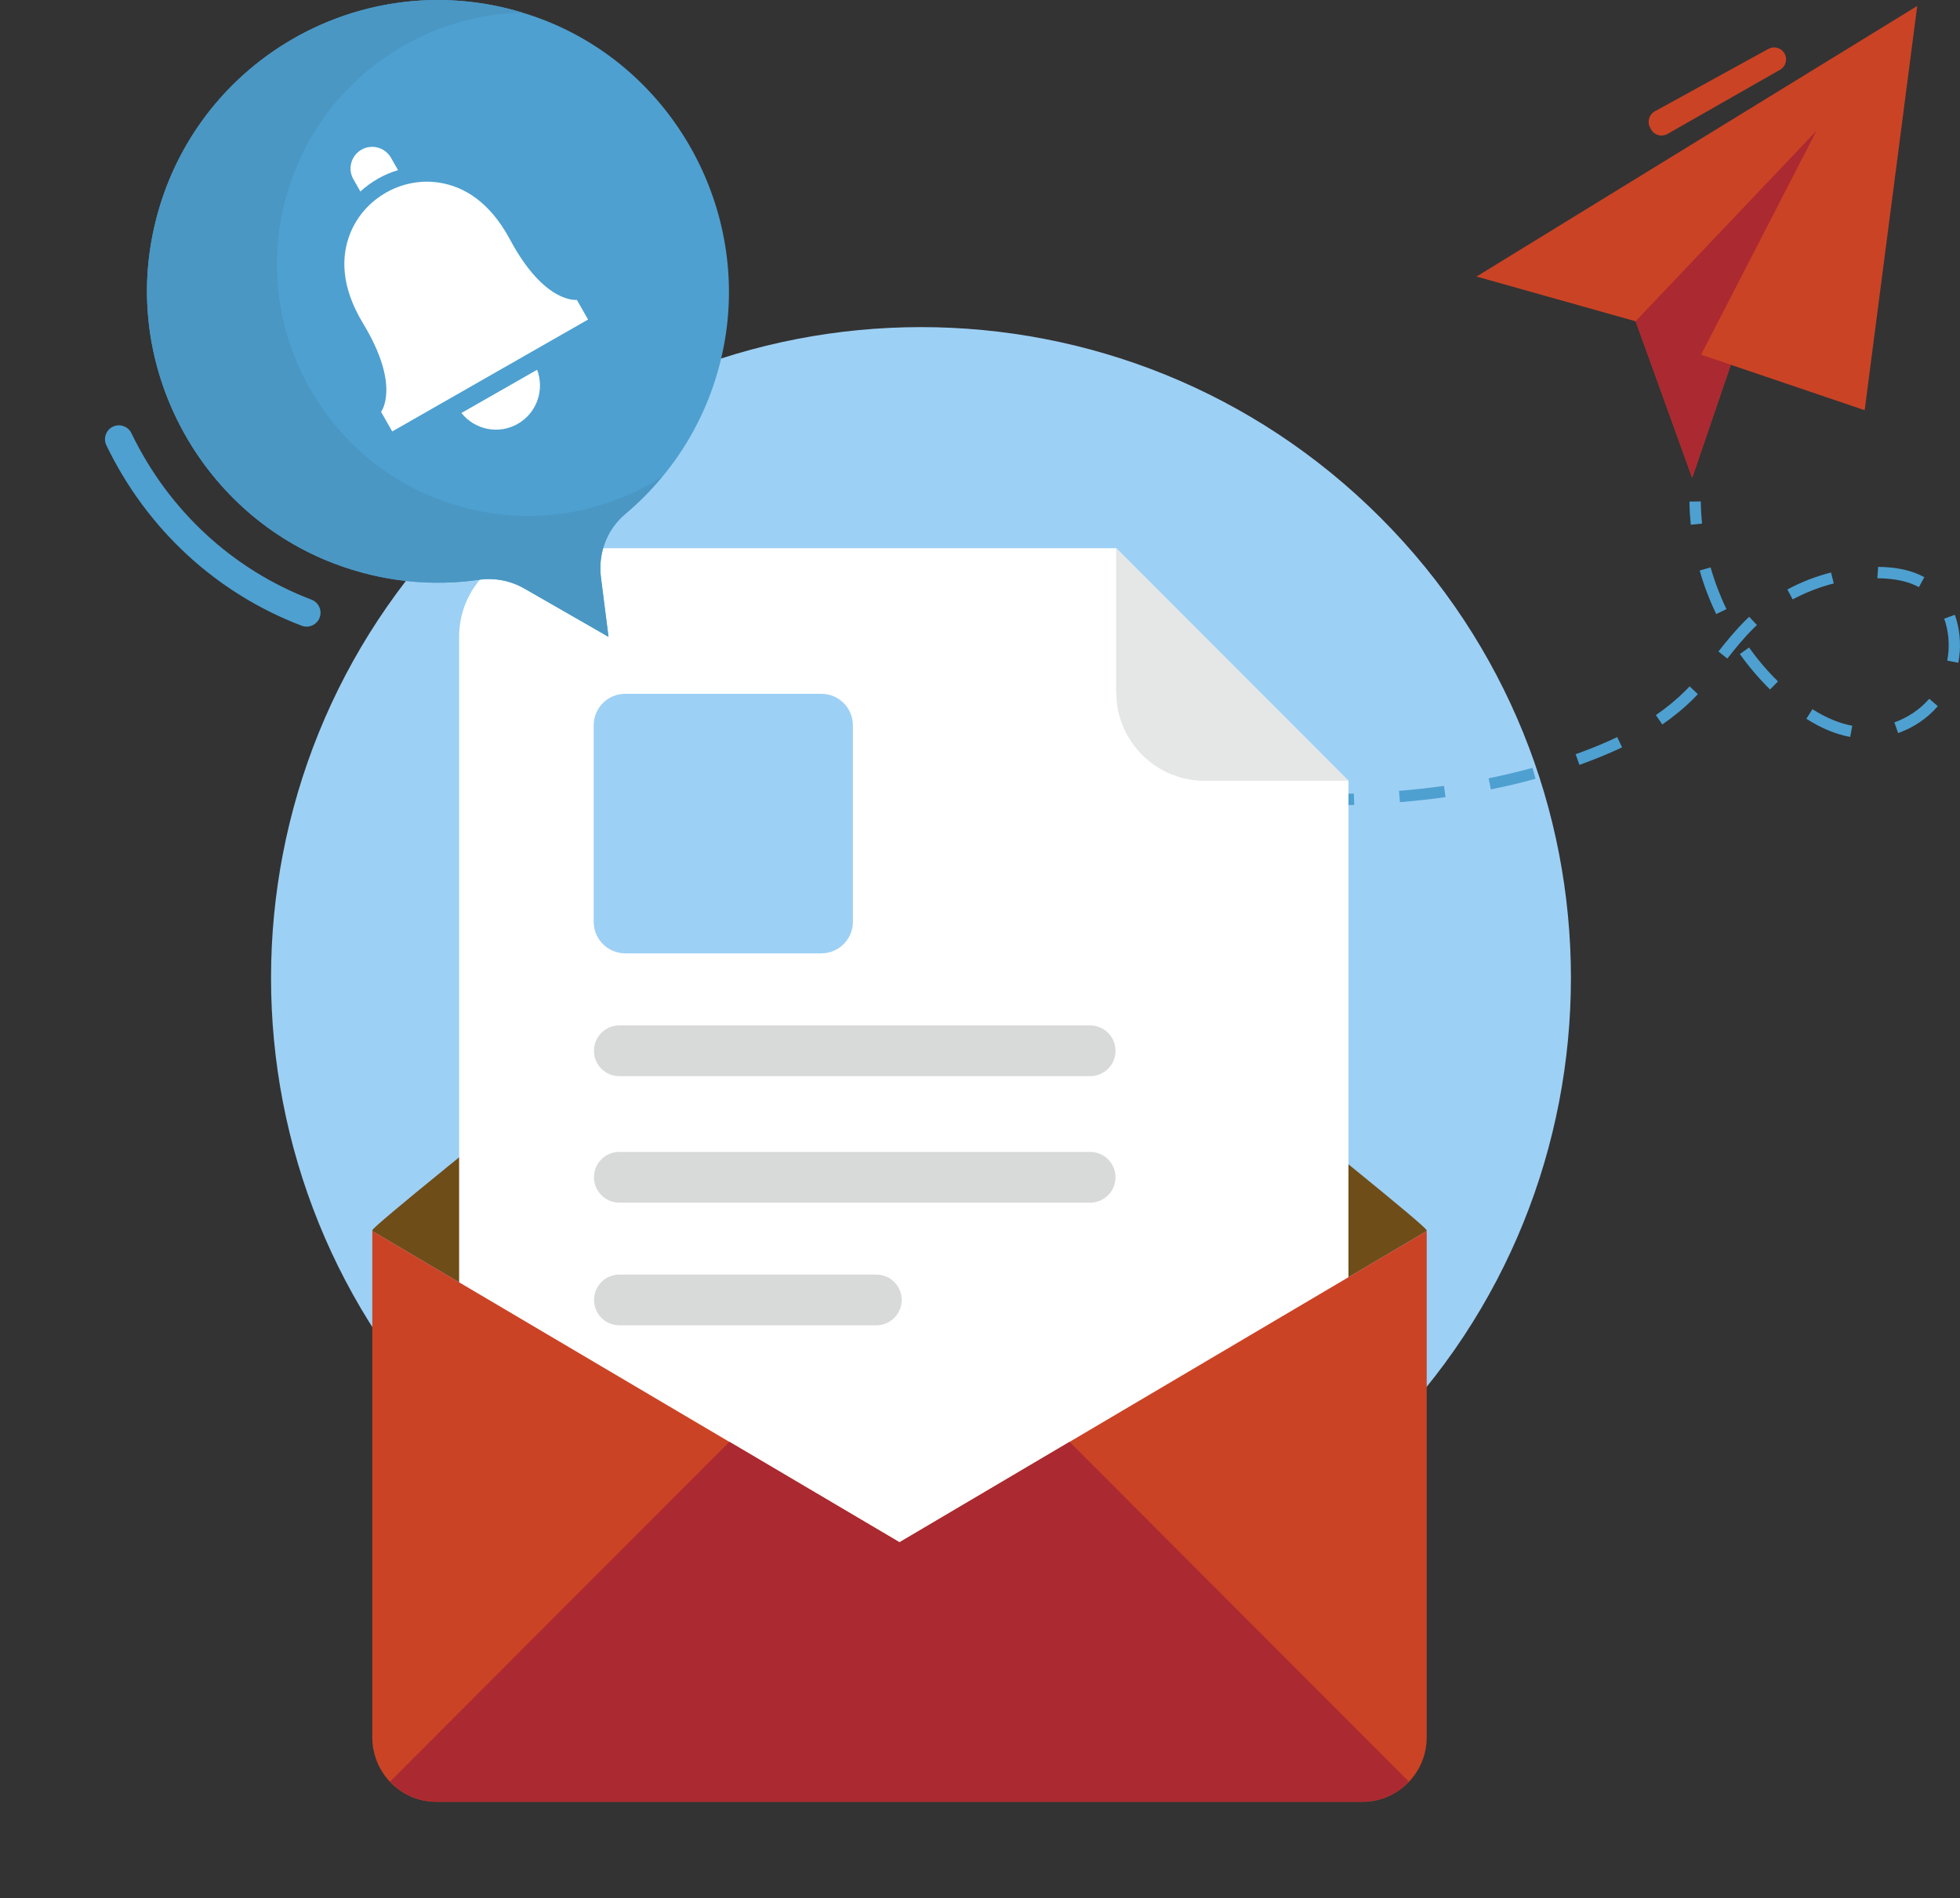
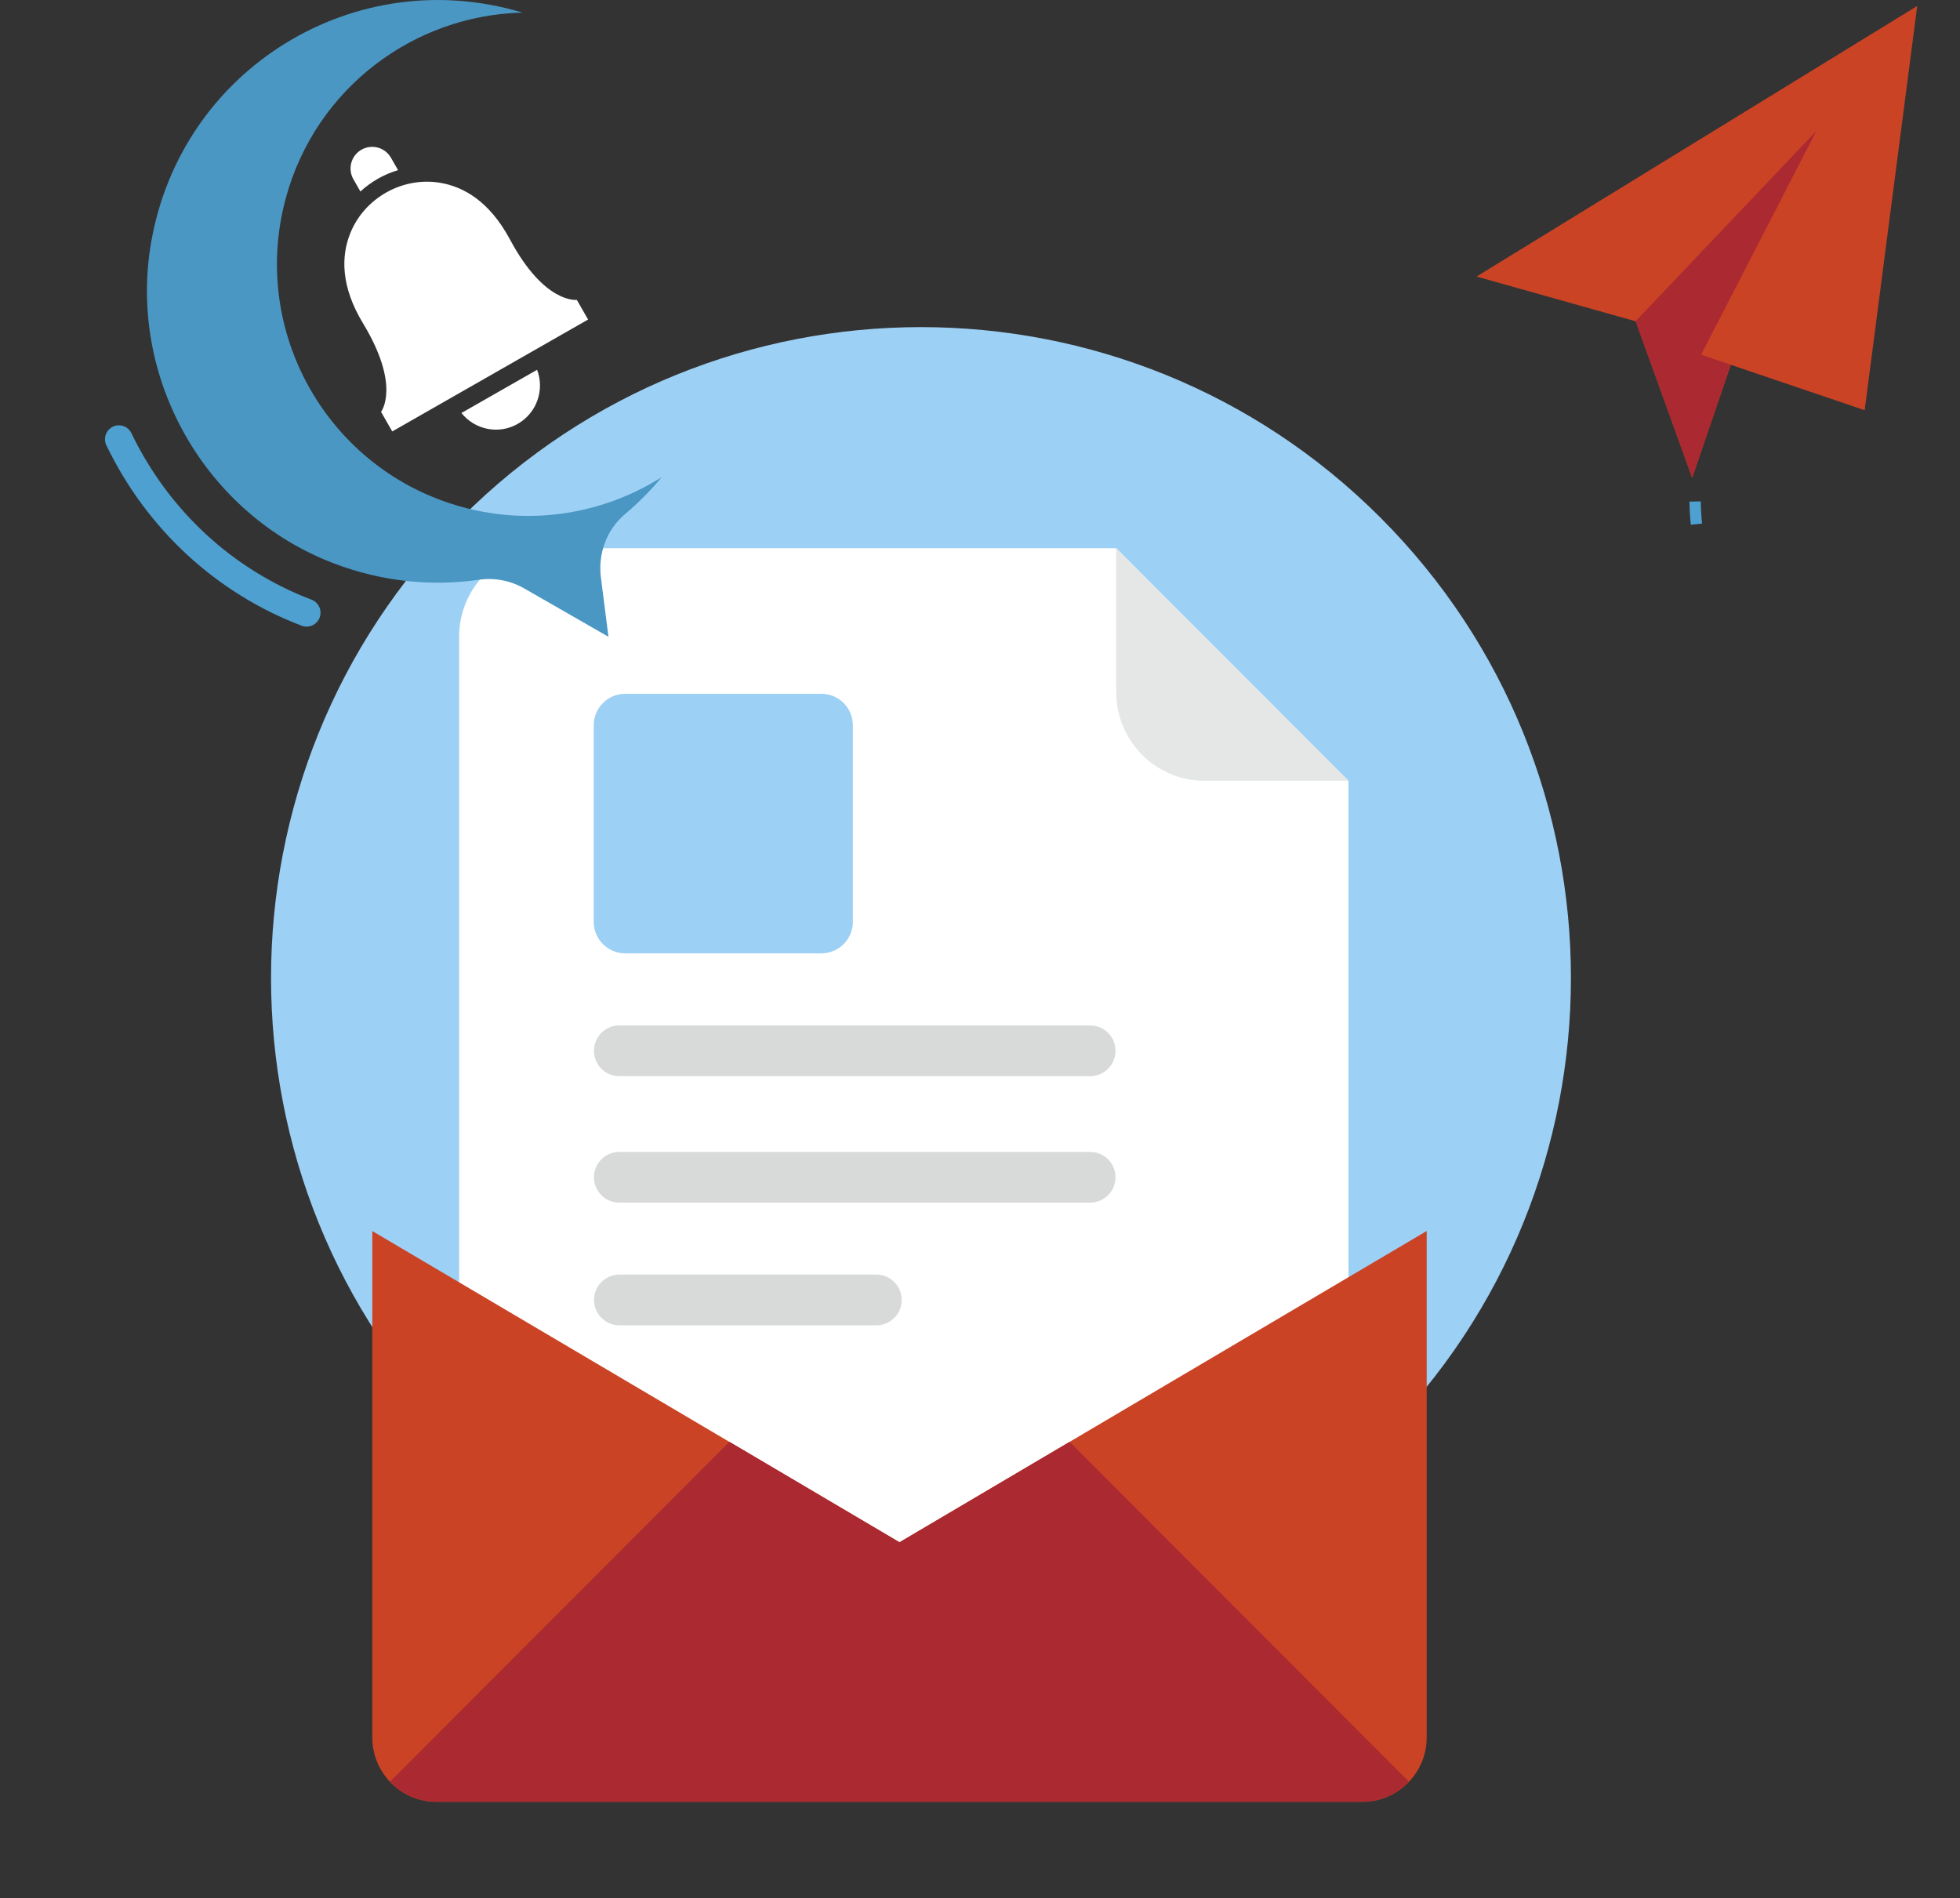
<svg xmlns="http://www.w3.org/2000/svg" width="350" height="339" viewBox="0 0 350 339" fill="none">
  <rect x="0" y="0" width="350" height="339" fill="#333333" stroke="none" />
  <path d="M246.529 256.819C291.854 211.431 291.854 137.843 246.529 92.456C201.204 47.068 127.718 47.068 82.393 92.456C37.068 137.843 37.068 211.431 82.393 256.819C127.718 302.206 201.204 302.206 246.529 256.819Z" fill="#9DD0F5" />
  <path d="M342.362 1.065L332.977 73.254L309.068 65.141L302.175 85.328L292.089 57.378L263.669 49.385L342.362 1.065Z" fill="#CB4325" />
  <path d="M303.771 63.336L332.977 73.254L309.068 65.14L302.175 85.328L292.089 57.378L324.318 23.445L303.771 63.336Z" fill="#AB2930" />
  <path d="M294.568 64.232L324.318 23.445L292.089 57.378L294.568 64.232Z" fill="#AB2930" />
  <path d="M303.941 93.502C303.808 92.183 303.723 90.85 303.711 89.543L301.691 89.567C301.703 90.935 301.788 92.328 301.933 93.708L303.941 93.502Z" fill="#4EA0D0" />
-   <path d="M338.262 129.01C340.705 128.138 342.857 126.684 344.502 124.783L346.038 126.103C344.176 128.271 341.721 129.93 338.951 130.911L338.274 128.998L338.262 129.01ZM322.564 128.356L323.653 126.648C326.072 128.186 328.466 129.179 330.764 129.603L330.389 131.601C327.825 131.129 325.189 130.039 322.564 128.356ZM347.719 117.977C348.142 115.749 348.046 113.448 347.453 111.341C347.405 111.171 347.356 111.002 347.296 110.832L347.175 110.481L349.073 109.791L349.219 110.202C349.279 110.396 349.339 110.59 349.4 110.796C350.077 113.206 350.186 115.822 349.702 118.353L347.719 117.977ZM266.221 140.975L265.822 138.988C268.482 138.444 271.131 137.814 273.67 137.124L274.202 139.073C271.614 139.788 268.93 140.43 266.221 140.975ZM281.35 134.689L282.547 134.253C284.833 133.406 286.864 132.546 288.787 131.625L289.658 133.454C287.687 134.399 285.595 135.271 283.26 136.143L282.039 136.591L281.362 134.677L281.35 134.689ZM249.991 143.251L249.822 141.229C252.555 140.999 255.252 140.708 257.852 140.345L258.13 142.355C255.494 142.718 252.748 143.021 249.991 143.251ZM295.705 127.69C297.676 126.333 299.454 124.856 301.002 123.306C301.244 123.064 301.485 122.809 301.715 122.567L303.191 123.96C302.937 124.226 302.683 124.493 302.429 124.747C300.796 126.394 298.909 127.944 296.841 129.373L295.693 127.702L295.705 127.69ZM310.689 116.803L312.333 115.628C313.881 117.796 315.611 119.842 317.497 121.683L316.082 123.124C314.123 121.199 312.309 119.067 310.689 116.803ZM233.653 143.857V141.834C236.434 141.847 239.155 141.81 241.755 141.713L241.828 143.736C239.192 143.833 236.446 143.869 233.653 143.857ZM217.327 143.227L217.46 141.205C220.156 141.386 222.853 141.544 225.55 141.641L225.465 143.663C222.744 143.554 220.023 143.409 217.314 143.215L217.327 143.227ZM306.855 116.354C308.258 114.574 309.915 112.528 311.765 110.711C311.958 110.517 312.152 110.336 312.357 110.142L313.736 111.619L313.18 112.152C311.414 113.884 309.878 115.797 308.451 117.602L306.867 116.342L306.855 116.354ZM335.238 103.251L335.384 101.229C338.746 101.265 341.442 101.871 343.631 103.07L342.664 104.85C340.801 103.832 338.347 103.287 335.251 103.263L335.238 103.251ZM319.166 105.274C321.633 103.941 324.258 102.924 326.966 102.234L327.462 104.196L326.664 104.402C324.403 105.043 322.202 105.928 320.122 107.042L319.166 105.261V105.274ZM303.517 101.883L305.464 101.326C306.19 103.869 307.145 106.376 308.294 108.773L306.468 109.657C305.271 107.163 304.267 104.547 303.517 101.895V101.883Z" fill="#4EA0D0" />
-   <path d="M209.091 142.573L209.272 140.551C207.93 140.43 206.588 140.297 205.245 140.163L205.052 142.186C206.394 142.319 207.749 142.452 209.091 142.573Z" fill="#4EA0D0" />
-   <path d="M315.78 8.731L295.499 19.884C294.471 20.454 294.096 21.749 294.665 22.791L294.834 23.106C295.403 24.147 296.721 24.511 297.749 23.929L317.86 12.461C318.912 11.867 319.263 10.499 318.622 9.47C318.017 8.513 316.784 8.186 315.792 8.731H315.78Z" fill="#CB4325" />
-   <path d="M254.755 219.837L160.619 275.423L66.483 219.837C66.483 219.837 66.483 219.728 66.496 219.679C66.568 219.328 71.768 214.98 79.689 208.538C79.762 208.477 79.823 208.417 79.907 208.356C105.896 187.224 160.619 143.942 160.619 143.942C160.619 143.942 215.343 187.224 241.332 208.356C249.374 214.896 254.671 219.316 254.743 219.679C254.755 219.728 254.755 219.788 254.755 219.837Z" fill="#6F4D18" />
  <path d="M199.331 97.899H97.757C89.05 97.899 81.987 104.971 81.987 113.69V267.478C81.987 276.198 89.05 283.27 97.757 283.27H225.03C233.737 283.27 240.8 276.198 240.8 267.478V139.437L199.319 97.899H199.331Z" fill="white" />
  <path d="M199.33 123.633C199.33 132.352 206.393 139.425 215.1 139.425H240.799L199.318 97.886V123.621L199.33 123.633Z" fill="#E5E6E6" />
  <path d="M146.676 123.899H111.641C108.535 123.899 106.018 126.42 106.018 129.53V164.614C106.018 167.724 108.535 170.245 111.641 170.245H146.676C149.782 170.245 152.3 167.724 152.3 164.614V129.53C152.3 126.42 149.782 123.899 146.676 123.899Z" fill="#9DD0F5" />
  <path d="M194.675 183.118H110.588C108.085 183.118 106.065 185.153 106.065 187.648C106.065 190.154 108.097 192.177 110.588 192.177H194.675C197.178 192.177 199.198 190.142 199.198 187.648C199.198 185.141 197.166 183.118 194.675 183.118Z" fill="#D8D9D9" />
  <path d="M194.675 205.704H110.588C108.085 205.704 106.065 207.738 106.065 210.233C106.065 212.74 108.097 214.762 110.588 214.762H194.675C197.178 214.762 199.198 212.728 199.198 210.233C199.198 207.726 197.166 205.704 194.675 205.704Z" fill="#D8D9D9" />
  <path d="M156.495 227.611H110.6C108.097 227.611 106.077 229.646 106.077 232.141C106.077 234.647 108.109 236.67 110.6 236.67H156.495C158.998 236.67 161.018 234.635 161.018 232.141C161.018 229.634 158.986 227.611 156.495 227.611Z" fill="#D8D9D9" />
  <path d="M254.768 219.837V310.276C254.768 316.597 249.604 321.769 243.291 321.769H77.924C71.611 321.769 66.483 316.597 66.483 310.276V219.837L160.619 275.423L254.755 219.837H254.768Z" fill="#CB4325" />
  <path d="M251.587 318.16L190.998 257.487L160.632 275.411L130.253 257.475L69.664 318.148C71.744 320.352 74.683 321.744 77.936 321.744H243.303C246.568 321.744 249.495 320.352 251.587 318.148V318.16Z" fill="#AB2930" />
  <path d="M54.1 111.814C55.322 112.153 56.616 111.511 57.075 110.3C57.559 109.016 56.918 107.587 55.636 107.091C41.547 101.726 30.119 91.166 23.468 77.36C22.875 76.125 21.387 75.604 20.154 76.197C18.92 76.791 18.4 78.28 18.993 79.516C26.201 94.472 38.584 105.916 53.871 111.741C53.943 111.765 54.028 111.801 54.1 111.814Z" fill="#4EA0D0" />
-   <path d="M96.911 3.487C120.276 12.425 134.062 37.493 129.201 62.065C126.782 74.296 120.348 84.505 111.641 91.807C108.364 94.556 106.779 98.844 107.311 103.094L108.666 113.727L93.622 105.092C91.167 103.688 88.325 103.143 85.531 103.542C77.138 104.753 68.286 103.918 59.639 100.624C36.697 91.892 22.826 67.611 26.986 43.379C32.573 10.875 66.133 -8.272 96.911 3.487Z" fill="#4EA0D0" />
  <path d="M70.051 77.057L68.044 73.545C68.044 73.545 71.636 68.98 64.839 57.765C60.8 51.093 60.945 45.74 62.505 41.756C64.996 35.422 71.769 31.547 78.493 32.625C82.713 33.303 87.381 35.894 91.07 42.773C97.262 54.338 103.006 53.551 103.006 53.551L105.014 57.063L70.039 77.045L70.051 77.057Z" fill="white" />
  <path d="M95.907 66.025C97.273 69.597 95.883 73.727 92.46 75.689C89.038 77.65 84.781 76.742 82.398 73.751L95.907 66.037V66.025Z" fill="white" />
  <path d="M63.109 32.007L64.355 34.199C66.266 32.443 68.576 31.123 71.079 30.384L69.821 28.18C68.757 26.315 66.399 25.673 64.536 26.739C62.698 27.793 62.045 30.154 63.109 32.019V32.007Z" fill="white" />
  <path d="M93.247 2.252C73.934 2.724 56.398 15.707 51.053 35.325C44.522 59.267 58.599 83.984 82.52 90.536C95.121 93.987 107.904 91.662 118.16 85.219C116.164 87.605 113.987 89.821 111.629 91.795C108.352 94.544 106.768 98.831 107.3 103.082L108.654 113.715L93.61 105.08C91.155 103.675 88.313 103.13 85.519 103.53C77.126 104.741 68.274 103.905 59.627 100.611C36.686 91.88 22.814 67.599 26.974 43.366C32.344 12.146 63.509 -6.734 93.247 2.24V2.252Z" fill="#4A97C4" />
</svg>